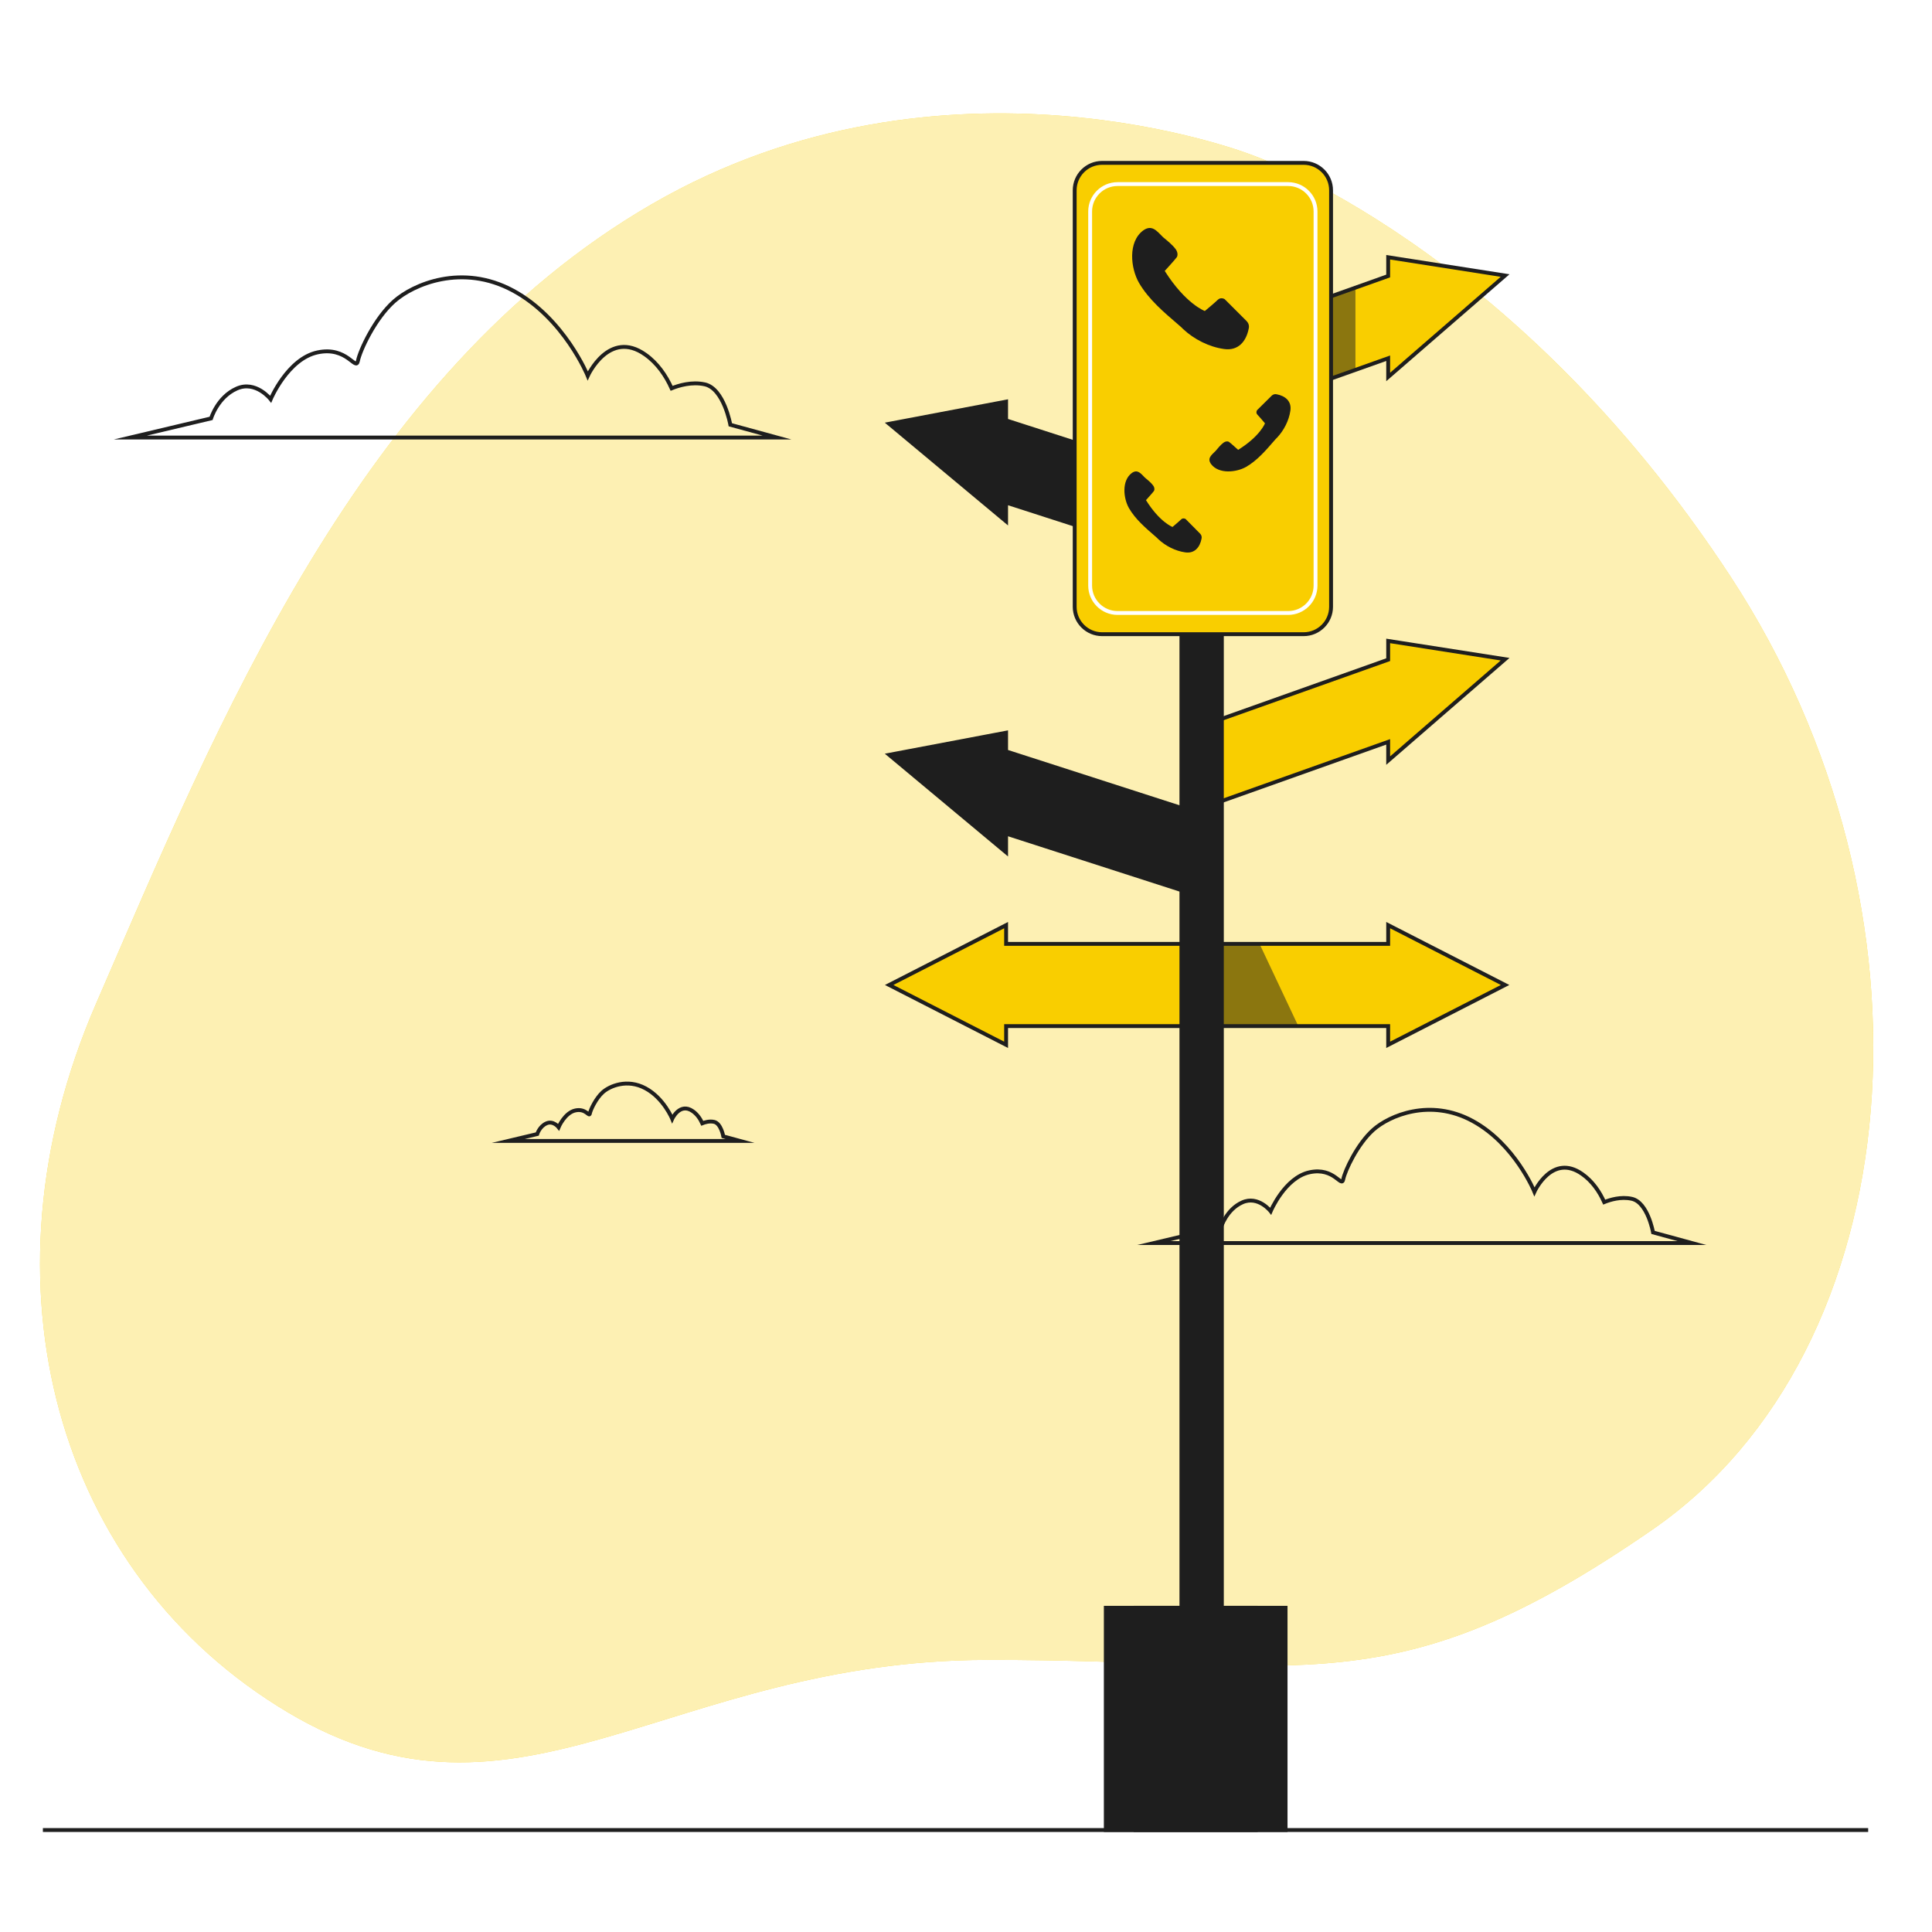
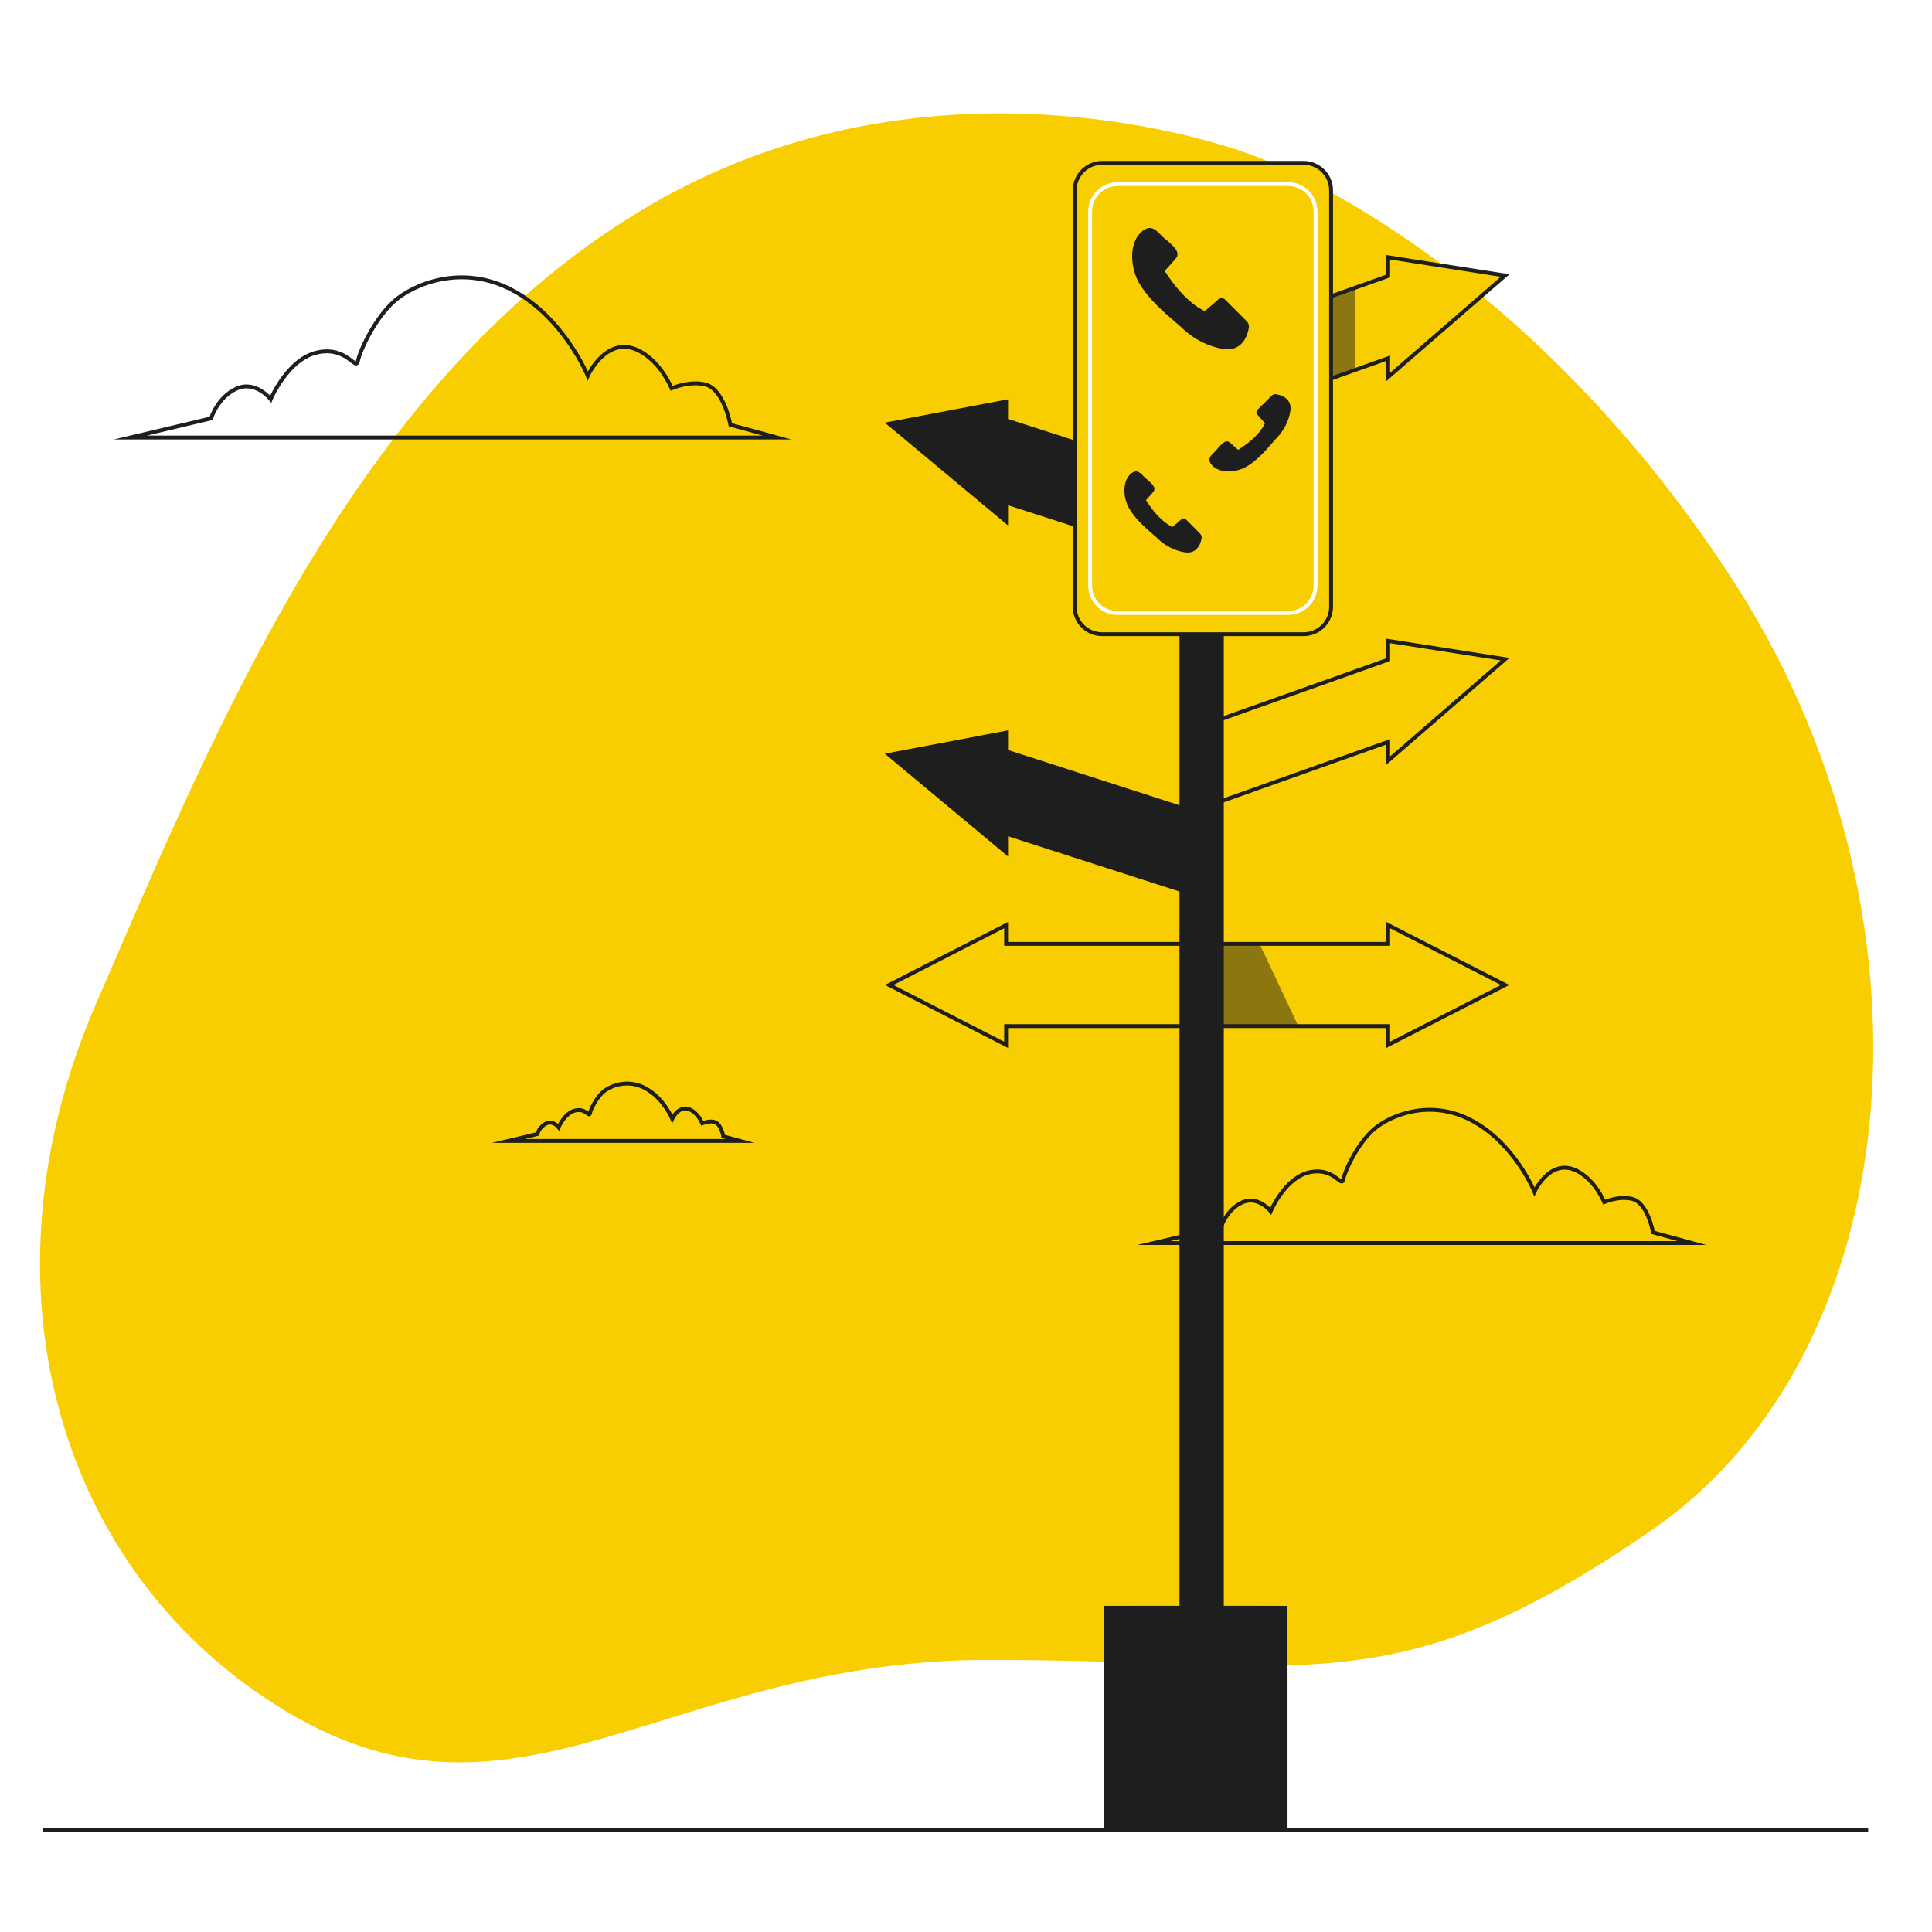
<svg xmlns="http://www.w3.org/2000/svg" width="500" height="500" viewBox="0 0 500 500" fill="none">
  <g filter="url(#filter0_d_385_669)">
    <path d="M323.831 36.06C323.831 36.06 244.491 4.89 168.611 48.88C92.731 92.87 56.281 183.38 24.831 255.82C-6.609 328.26 14.63 403.43 74.41 439.1C134.191 474.77 172.881 425.72 255.401 425.58C337.921 425.44 360.461 438.31 427.691 391.82C494.921 345.33 504.241 231.37 447.911 145.29C391.571 59.2 323.831 36.06 323.831 36.06Z" fill="#F9CE00" />
-     <path opacity="0.7" d="M323.831 36.06C323.831 36.06 244.491 4.89 168.611 48.88C92.731 92.87 56.281 183.38 24.831 255.82C-6.609 328.26 14.63 403.43 74.41 439.1C134.191 474.77 172.881 425.72 255.401 425.58C337.921 425.44 360.461 438.31 427.691 391.82C494.921 345.33 504.241 231.37 447.911 145.29C391.571 59.2 323.831 36.06 323.831 36.06Z" fill="white" />
    <path d="M189.009 105.93C189.009 105.93 187.359 96.57 182.399 95.47C179.009 94.72 175.619 95.77 173.819 96.5C172.349 93.24 170.179 90.01 166.979 87.75C157.619 81.14 152.109 93.26 152.109 93.26C152.109 93.26 146.049 78.39 132.829 71.23C119.609 64.07 106.939 69.58 101.989 73.98C97.029 78.39 93.179 86.65 92.629 89.4C92.079 92.15 89.879 85.54 82.169 87.2C74.459 88.85 70.049 99.32 70.049 99.32C70.049 99.32 66.189 94.36 61.239 96.57C56.279 98.77 54.629 104.28 54.629 104.28L33.699 109.24H148.799H176.889H201.119L189.009 105.93Z" stroke="#1E1E1E" stroke-miterlimit="10" />
    <path d="M427.809 314.95C427.809 314.95 426.439 307.16 422.309 306.25C419.489 305.62 416.669 306.5 415.169 307.11C413.949 304.39 412.139 301.71 409.479 299.84C401.689 294.34 397.109 304.42 397.109 304.42C397.109 304.42 392.069 292.05 381.079 286.09C370.079 280.13 359.549 284.72 355.419 288.38C351.299 292.04 348.089 298.92 347.629 301.21C347.169 303.5 345.339 298 338.929 299.38C332.519 300.75 328.849 309.46 328.849 309.46C328.849 309.46 325.639 305.34 321.519 307.17C317.399 309 316.019 313.58 316.019 313.58L298.609 317.7H394.359H417.719H437.879L427.809 314.95Z" stroke="#1E1E1E" stroke-miterlimit="10" />
    <path d="M187.189 290.09C187.189 290.09 186.599 286.74 184.819 286.34C183.609 286.07 182.389 286.45 181.749 286.71C181.219 285.54 180.449 284.39 179.299 283.58C175.949 281.21 173.969 285.55 173.969 285.55C173.969 285.55 171.799 280.22 167.059 277.66C162.319 275.09 157.789 277.07 156.009 278.65C154.229 280.23 152.849 283.19 152.659 284.17C152.459 285.16 151.669 282.79 148.909 283.38C146.149 283.97 144.569 287.72 144.569 287.72C144.569 287.72 143.189 285.94 141.409 286.73C139.629 287.52 139.039 289.49 139.039 289.49L131.539 291.27H172.779H182.839H191.519L187.189 290.09Z" stroke="#1E1E1E" stroke-miterlimit="10" />
    <path d="M230.119 250.91L260.379 235.42V240.27H308.699V261.55H260.379V266.4L230.119 250.91Z" fill="#F9CE00" stroke="#1E1E1E" stroke-miterlimit="10" />
    <path d="M389.519 250.91L359.259 235.42V240.27H310.939V261.55H359.259V266.4L389.519 250.91Z" fill="#F9CE00" stroke="#1E1E1E" stroke-miterlimit="10" />
    <path d="M310.939 248.86L316.769 261.55H335.999L325.969 240.27H310.939V248.86Z" fill="#1E1E1E" fill-opacity="0.5" />
    <path d="M230.119 191.35L260.379 185.62V190.46L308.699 206.04V227.32L260.379 211.74V216.59L230.119 191.35Z" fill="#1E1E1E" stroke="#1E1E1E" stroke-miterlimit="10" />
    <path d="M230.119 105.68L260.379 99.94V104.79L308.699 120.37V141.65L260.379 126.07V130.92L230.119 105.68Z" fill="#1E1E1E" stroke="#1E1E1E" stroke-miterlimit="10" />
    <path d="M389.519 166.6L359.259 161.87V166.72L310.939 183.9V205.17L359.259 187.99V192.84L389.519 166.6Z" fill="#F9CE00" stroke="#1E1E1E" stroke-miterlimit="10" />
    <path d="M389.519 67.31L359.259 62.58V67.43L310.939 84.61V105.89L359.259 88.71V93.56L389.519 67.31Z" fill="#F9CE00" stroke="#1E1E1E" stroke-miterlimit="10" />
    <path d="M350.789 70.44L310.939 84.61V105.89L350.789 91.72V70.44Z" fill="#1E1E1E" fill-opacity="0.5" />
    <path d="M316.218 101.3H305.748V443.88H316.218V101.3Z" fill="#1E1E1E" stroke="#1E1E1E" stroke-miterlimit="10" />
    <path d="M332.708 412.09H293.918V469.61H332.708V412.09Z" fill="#1E1E1E" stroke="#1E1E1E" stroke-miterlimit="10" />
    <path d="M324.97 412.09H286.18V469.61H324.97V412.09Z" fill="#1E1E1E" stroke="#1E1E1E" stroke-miterlimit="10" />
    <path d="M337.379 160.13H285.229C281.309 160.13 278.129 156.95 278.129 153.03V45.25C278.129 41.33 281.309 38.15 285.229 38.15H337.379C341.299 38.15 344.479 41.33 344.479 45.25V153.04C344.479 156.95 341.299 160.13 337.379 160.13Z" fill="#F9CE00" stroke="#1E1E1E" stroke-miterlimit="10" />
    <path d="M333.359 154.64H289.229C285.309 154.64 282.129 151.46 282.129 147.54V50.74C282.129 46.82 285.309 43.64 289.229 43.64H333.359C337.279 43.64 340.459 46.82 340.459 50.74V147.54C340.469 151.46 337.289 154.64 333.359 154.64Z" stroke="white" stroke-miterlimit="10" />
    <path d="M295.841 55.654C291.873 58.631 292.594 65.396 294.759 69.184C297.285 73.514 301.253 76.851 305.042 80.099C305.493 80.459 305.854 80.82 306.214 81.181C309.011 83.797 312.889 85.781 316.768 86.322C320.466 86.864 322.541 84.338 323.172 81.001C323.352 80.279 323.082 79.557 322.631 79.106L316.948 73.424C316.948 73.424 315.956 72.792 315.144 73.604C314.423 74.326 311.807 76.49 311.807 76.49C311.807 76.49 306.846 74.686 301.434 66.118C301.434 66.118 304.32 62.961 304.591 62.51C304.861 61.968 304.771 61.157 304.23 60.435C303.328 59.262 302.065 58.27 300.983 57.368C299.359 55.745 298.096 54.031 295.841 55.654Z" fill="#1E1E1E" />
    <path d="M292.879 118.438C290.253 120.429 290.731 124.954 292.163 127.488C293.834 130.384 296.46 132.616 298.966 134.788C299.264 135.029 299.503 135.271 299.742 135.512C301.592 137.262 304.158 138.589 306.724 138.951C309.17 139.313 310.543 137.624 310.961 135.391C311.08 134.909 310.901 134.426 310.603 134.124L306.843 130.323C306.843 130.323 306.187 129.901 305.65 130.444C305.172 130.927 303.442 132.375 303.442 132.375C303.442 132.375 300.159 131.168 296.579 125.436C296.579 125.436 298.489 123.325 298.668 123.023C298.847 122.661 298.787 122.118 298.429 121.635C297.832 120.851 296.997 120.187 296.281 119.584C295.206 118.498 294.371 117.352 292.879 118.438Z" fill="#1E1E1E" />
    <path d="M313.436 116.119C315.427 118.745 319.952 118.267 322.486 116.835C325.382 115.164 327.614 112.538 329.786 110.032C330.027 109.734 330.269 109.495 330.51 109.256C332.26 107.406 333.587 104.84 333.949 102.274C334.311 99.828 332.622 98.455 330.389 98.037C329.907 97.918 329.424 98.097 329.122 98.395L325.321 102.155C325.321 102.155 324.899 102.811 325.442 103.348C325.925 103.826 327.373 105.556 327.373 105.556C327.373 105.556 326.166 108.839 320.434 112.419C320.434 112.419 318.323 110.509 318.021 110.33C317.659 110.151 317.116 110.211 316.633 110.569C315.849 111.166 315.185 112.001 314.582 112.717C313.496 113.792 312.35 114.627 313.436 116.119Z" fill="#1E1E1E" />
    <path d="M11.1 469.61H483.48" stroke="#1E1E1E" stroke-miterlimit="10" />
  </g>
  <defs>
    <filter id="filter0_d_385_669" x="-4" y="0" width="508" height="508" filterUnits="userSpaceOnUse" color-interpolation-filters="sRGB">
      <feFlood flood-opacity="0" result="BackgroundImageFix" />
      <feColorMatrix in="SourceAlpha" type="matrix" values="0 0 0 0 0 0 0 0 0 0 0 0 0 0 0 0 0 0 127 0" result="hardAlpha" />
      <feOffset dy="4" />
      <feGaussianBlur stdDeviation="2" />
      <feComposite in2="hardAlpha" operator="out" />
      <feColorMatrix type="matrix" values="0 0 0 0 0 0 0 0 0 0 0 0 0 0 0 0 0 0 0.25 0" />
      <feBlend mode="normal" in2="BackgroundImageFix" result="effect1_dropShadow_385_669" />
      <feBlend mode="normal" in="SourceGraphic" in2="effect1_dropShadow_385_669" result="shape" />
    </filter>
  </defs>
</svg>